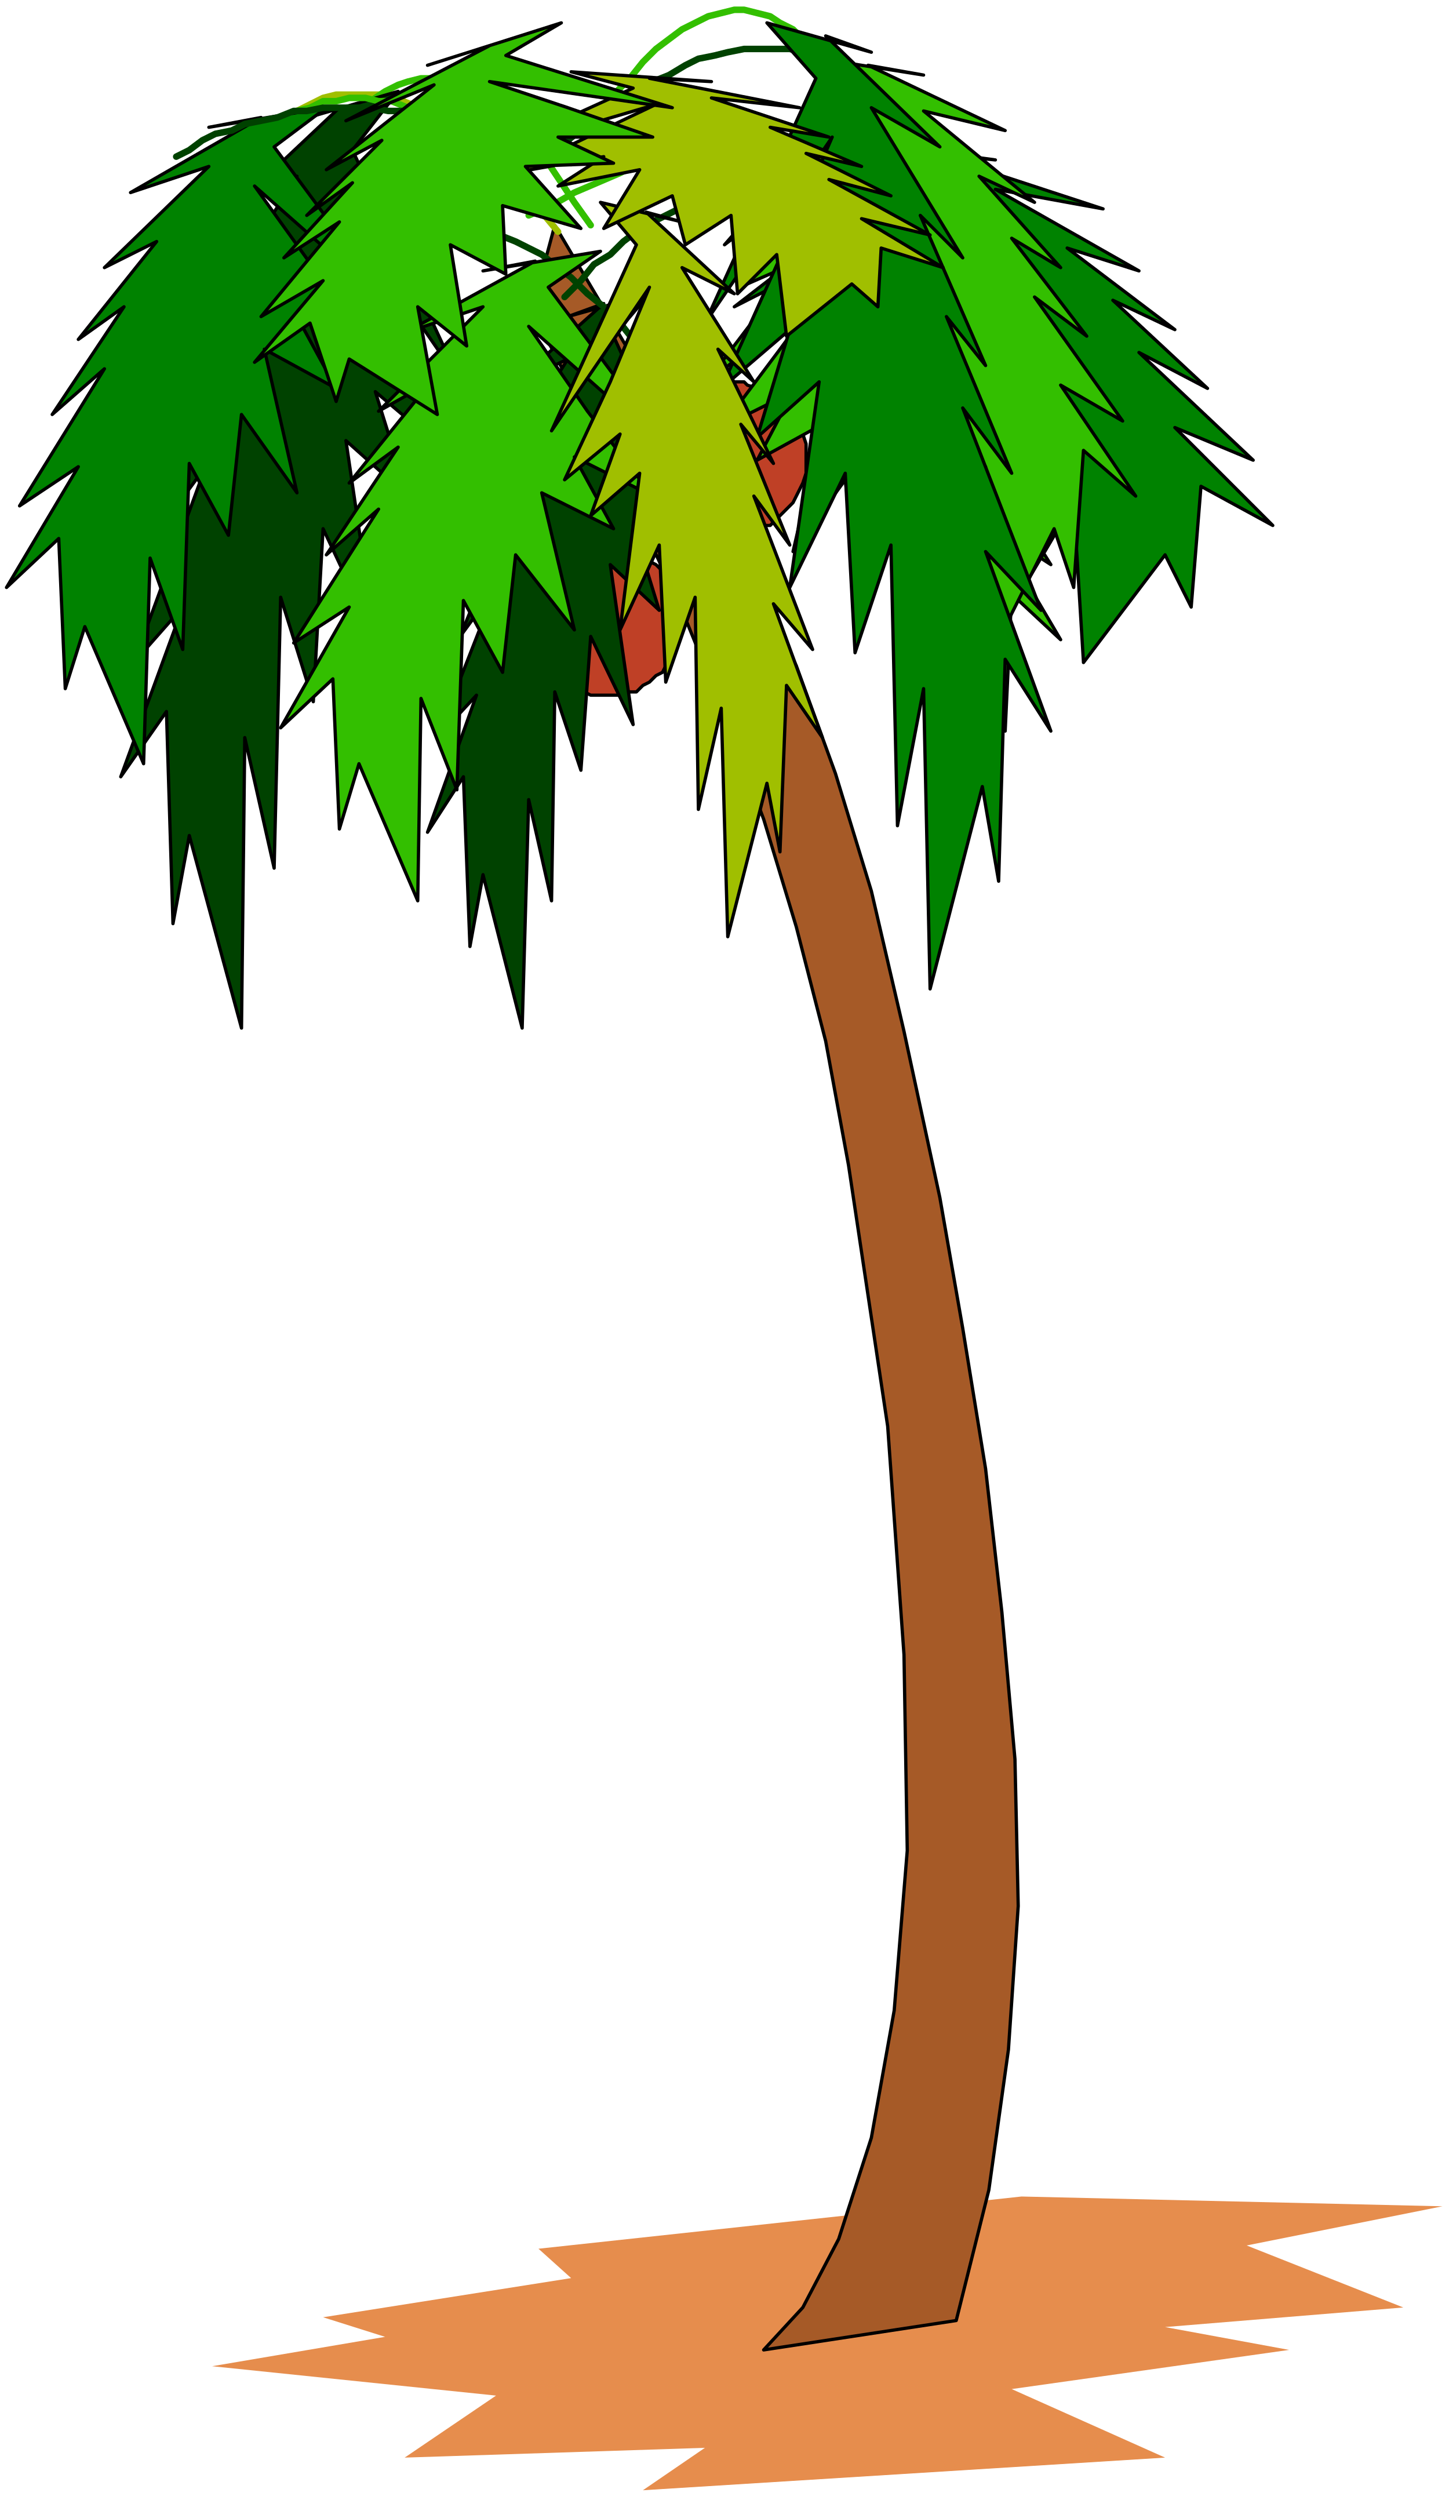
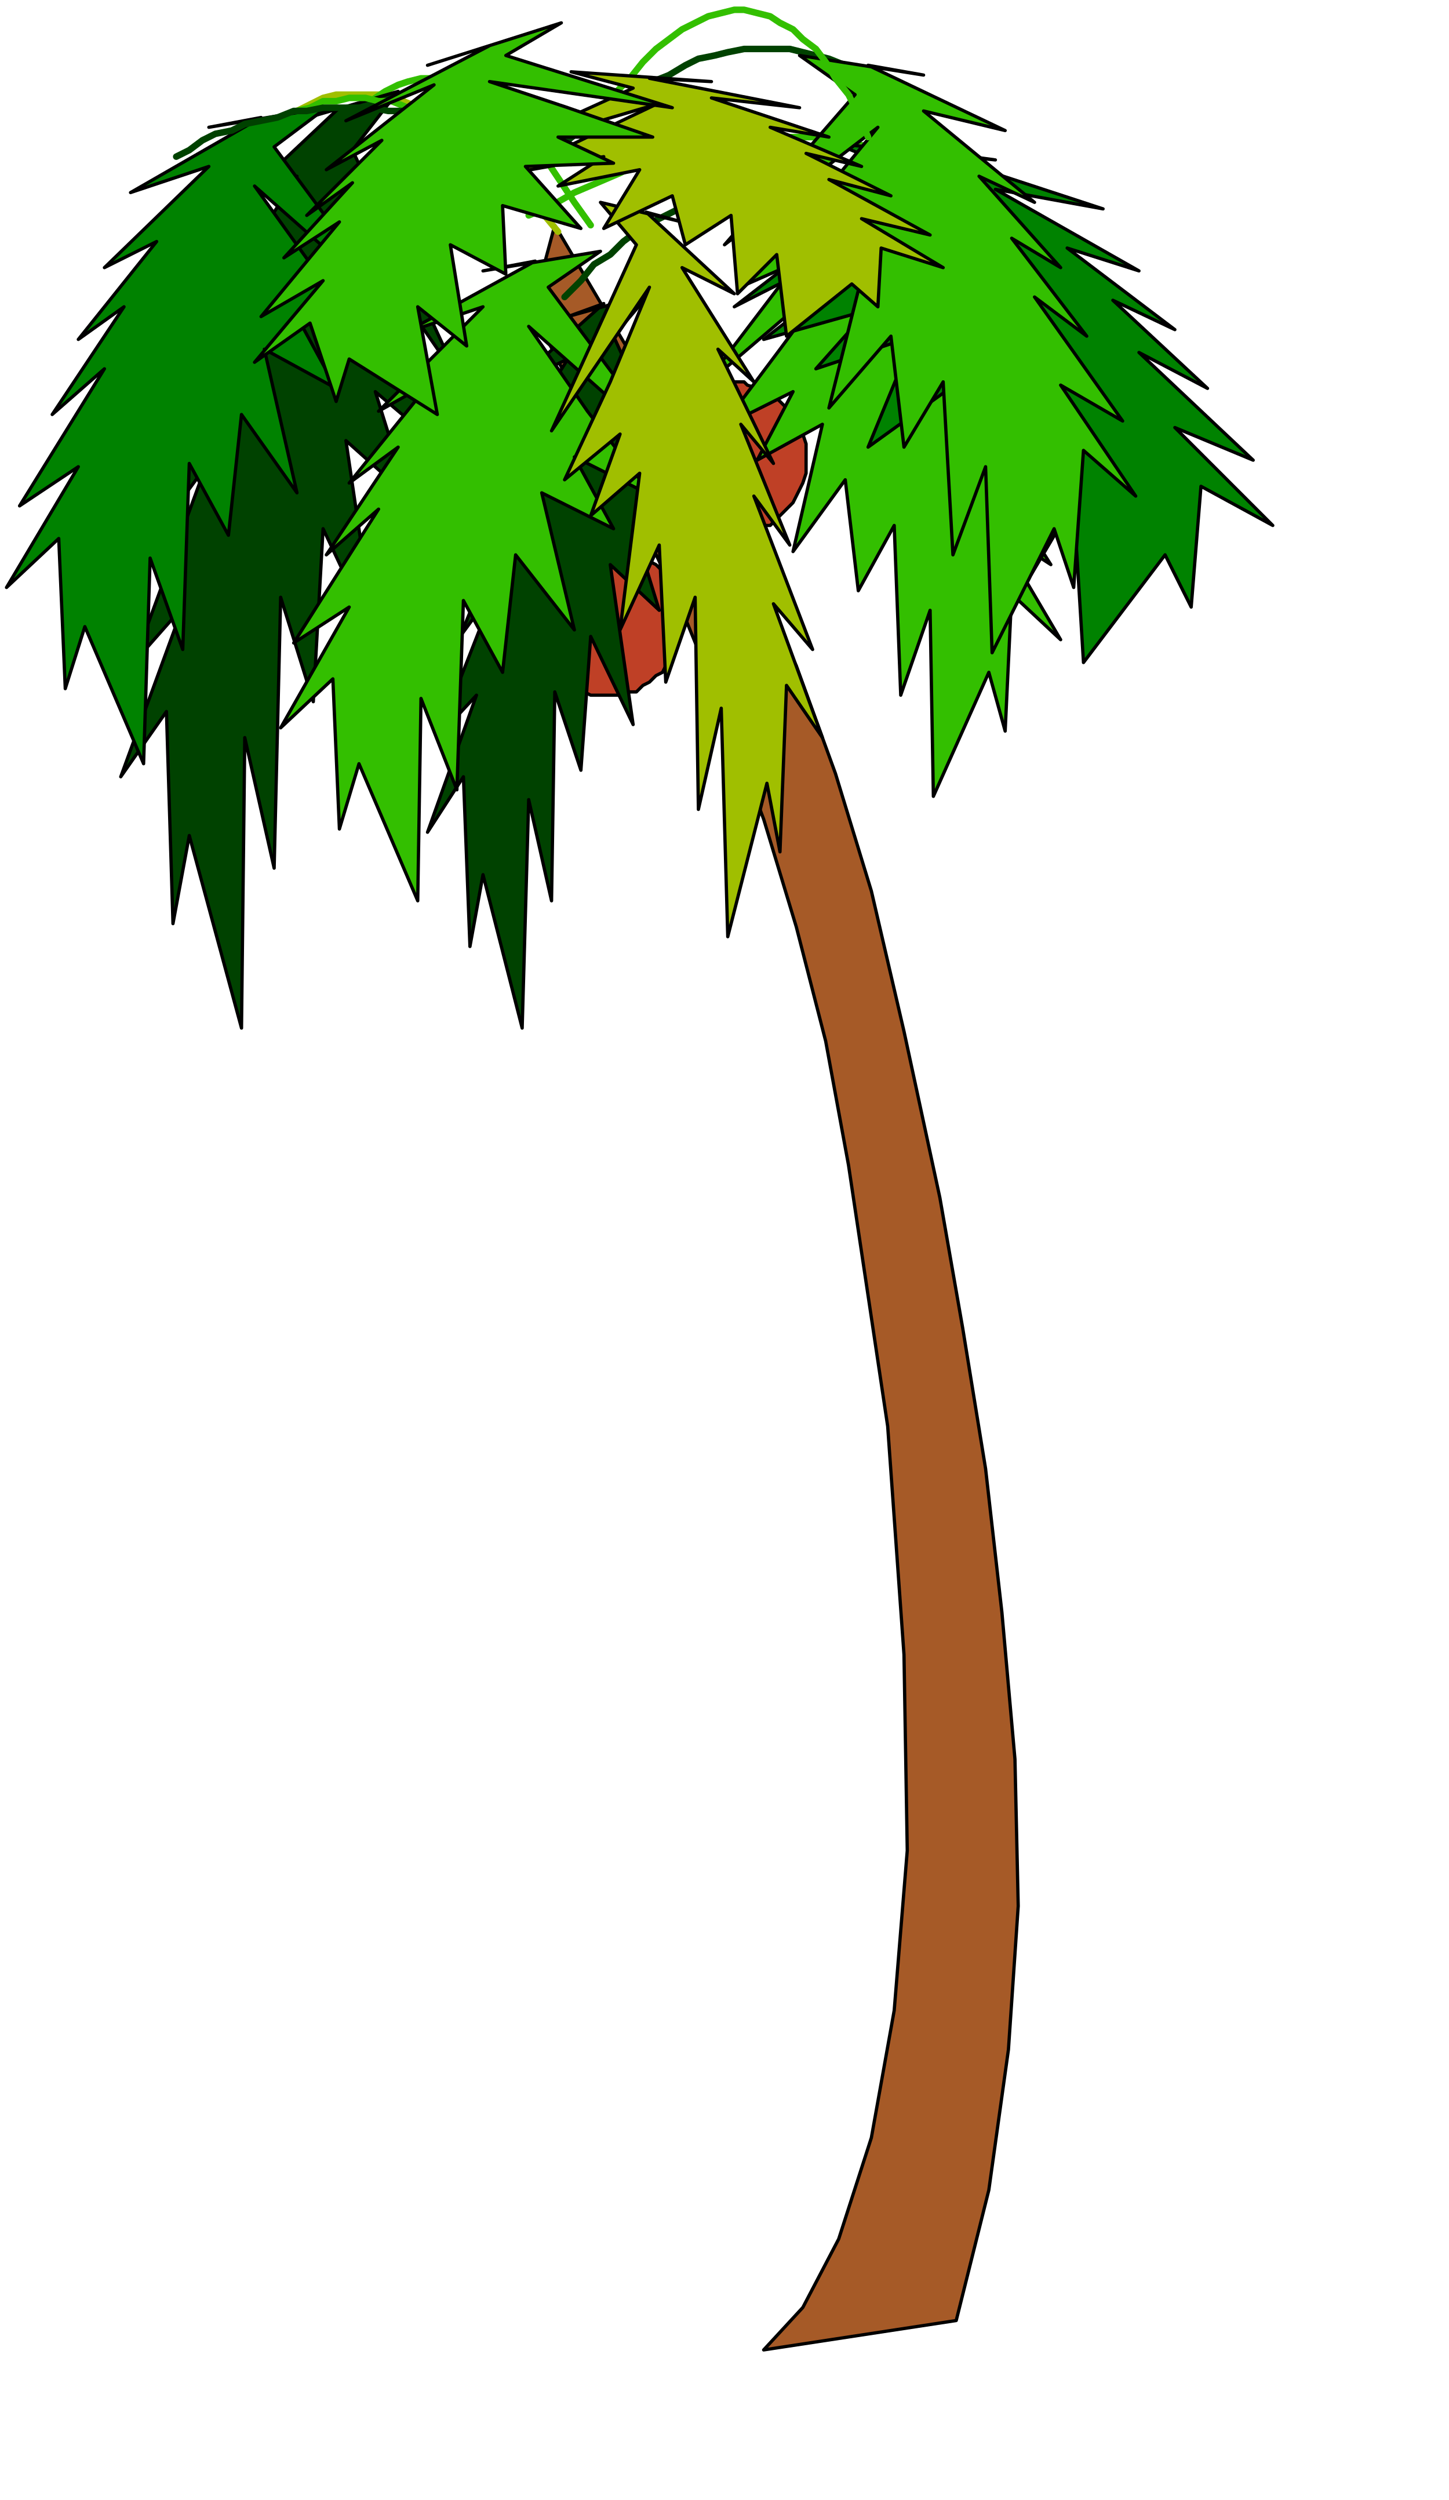
<svg xmlns="http://www.w3.org/2000/svg" width="444" height="766" fill-rule="evenodd" stroke-linecap="round" preserveAspectRatio="none">
  <style>.pen0{stroke:#000;stroke-width:1;stroke-linejoin:round}.brush6{fill:#004200}.pen3{stroke:#004200;stroke-width:2;stroke-linejoin:round}.brush7{fill:#33bf00}.pen5{stroke:#33bf00;stroke-width:2;stroke-linejoin:round}.brush8{fill:#008200}.brush9{fill:#a0bf00}</style>
  <path d="M0 0h444v766H0z" style="fill:none;stroke:none" />
-   <path d="m165 689 10 9-76 12 19 6-53 9 87 9-28 19 92-3-19 13 160-10-47-21 85-12-38-7 73-6-48-19 60-12-129-3-148 16z" style="fill:#e68d4d;stroke:none" />
  <path d="m234 720 12-13 11-21 10-31 7-39 4-49-1-60-5-70-12-80-7-38-9-35-10-33-12-32-13-32-14-30-16-31-16-31 7-26 23 39 20 34 16 31 15 31 12 33 11 36 10 43 11 51 7 40 7 43 5 44 4 45 1 45-3 44-6 43-10 40-59 9z" class="pen0" style="fill:#a65a27" />
  <path d="m186 167 2 1h5l2 2 2 1 2 1 2 1 2 2 1 2 1 2 1 2 1 2v2l1 3v4l-1 3v2l-1 3-1 2-1 2-1 2-2 1-2 2-2 1-2 2h-2l-2 1h-10l-2-1h-2l-2-2-2-1-2-2-1-1-2-2-1-2-1-2-1-3v-2l-1-3v-4l1-3v-2l1-2 1-2 1-2 2-2 1-2 2-1 2-1 2-1 2-2h5l2-1h0zm39-50h3l1 1 3 1h2l2 1 2 2 1 1 2 2 2 2 1 2 1 2 1 2 1 3v9l-1 3-1 2-1 2-1 2-2 2-2 2-1 1-2 2h-2l-2 1-3 1-1 1h-5l-2-1-3-1-2-1h-2l-2-2-2-1-1-2-2-2-1-2-1-2v-2l-1-3-1-2v-5l1-2 1-3v-2l1-2 1-2 2-2 1-2 2-1 2-2 2-1h2l3-1 2-1h2z" class="pen0" style="fill:#bf4026" />
  <path d="m188 103 26 57-30-44 13 29 13 30-16-14 8 26-15-14 7 49-13-27-3 41-8-24-1 64-7-31-2 70-12-47-4 22-2-52-11 17 15-42-12 13 18-46-11 15 15-37-10 12 17-35-11 10 22-35-17 8 28-25-11 4 25-7-11 13h0z" class="pen0 brush6" />
-   <path fill="none" d="m199 111-5-7-4-5-5-5-5-4-5-5-4-3-5-4-4-2-4-2-5-2-4-1h-12l-4 1-4 2-4 2-3 2-4 4-4 3-3 5-4 4-4 5-3 5" class="pen3" />
  <path fill="none" d="m171 71-5-6-6-6-4-6-6-5-4-4-6-4-5-3-4-3-5-2-5-2-4-1h-14l-4 1-4 2-4 2-4 3-4 3-5 4-3 4-4 5-4 6-3 6" style="stroke:#a0bf00;stroke-width:2;stroke-linejoin:round" />
  <path fill="none" d="m173 91 5-5 4-5 5-3 4-4 4-3 5-3 4-2 4-2 4-2 4-1 4-1h11l4 1 4 1 4 2 3 2 4 2 3 3 3 3 4 4 3 3 3 5" class="pen3" />
  <path d="m250 73-35 46 41-35-17 23-18 24 22-11-11 21 20-11-9 39 16-22 4 34 11-20 2 52 9-26 1 57 17-38 5 18 2-42 15 14-20-34 17 11-24-38 14 12-20-30 13 10-22-29 15 9-29-29 21 7-36-20 15 3-34-6 15 11h0z" class="pen0 brush7" />
  <path fill="none" d="m162 66 7-3 7-4 7-3 7-3 6-3 6-1 7-2 6-2 6-1 6-1 6-1h17l6 1 5 1 6 1 5 2 6 2 5 1 5 3 5 3 5 3 5 4" class="pen5" />
  <path d="m278 53-53 41 61-31-25 20-27 21 32-9-16 18 30-10-14 34 25-18 6 29 16-18 3 46 13-22 3 49 25-33 8 16 3-37 22 12-30-30 24 10-35-33 21 11-29-27 19 9-33-25 22 7-44-25 33 6-55-18 22 3-49-5 22 9h0z" class="pen0 brush8" />
  <path fill="none" d="m174 43 5-4 6-4 5-4 5-3 5-3 5-2 5-3 4-2 5-1 4-1 5-1h14l4 1 4 1 4 1 5 2 4 3 3 2 4 3 4 3 4 4 4 4" class="pen3" />
  <path d="m262 29-40 46 47-36-19 23-21 25 25-11-13 20 23-11-10 40 19-22 4 34 12-20 3 53 10-27 2 57 19-38 6 18 3-42 16 14-23-34 19 11-27-38 16 12-23-30 15 9-25-28 17 8-34-28 25 6-42-20 17 3-38-6 17 12h0z" class="pen0 brush7" />
  <path fill="none" d="m181 69-5-7-4-6-4-6-5-5-4-5-3-4-4-3-5-3-3-2-4-2-4-1-4-1h-3l-4 1-3 1-4 2-3 2-4 3-3 3-4 4-2 5-4 5-3 6-3 6" class="pen5" />
  <path d="m108 46 33 71-38-55 15 36 17 39-20-17 10 32-19-17 9 61-16-34-3 53-10-32-2 83-9-40-1 89-16-59-5 27-2-65-14 20 19-52-15 17 22-60-14 19 19-46-12 14 21-44-14 12 28-44-21 11 34-32-13 4 31-9-14 18h0z" class="pen0 brush6" />
  <path fill="none" d="m167 62-5-6-5-4-4-4-5-3-5-3-5-3-4-3-5-2-4-1-5-2h-4l-4-1h-5l-4 1h-4l-4 2-4 1-4 2-4 3-3 3-4 3-4 3-3 4-4 4" class="pen5" />
  <path d="m84 45 37 50-43-38 18 25 19 27-24-12 12 22-22-12 10 44-17-24-4 37-12-22-2 57-10-28-2 63-18-42-6 19-2-46-16 15 22-37-18 12 26-42-16 14 22-33-14 10 24-30-16 8 32-31-24 8 40-23-16 3 36-6-16 12h0z" class="pen0 brush8" />
  <path fill="none" d="m175 49 4-7 5-7 4-6 5-5 4-5 4-4 4-3 4-3 4-2 4-2 4-1 4-1h3l4 1 4 1 3 2 4 2 3 3 4 3 3 4 3 5 4 5 3 6 3 7" class="pen5" />
-   <path d="m250 24-34 75 39-57-16 37-18 40 21-18-10 33 19-17-9 63 17-35 3 55 11-33 2 86 8-42 2 92 16-62 5 29 2-68 14 22-20-55 17 18-24-62 15 20-20-48 12 15-20-46 13 13-28-46 21 12-35-34 14 5-32-9 15 17h0z" class="pen0 brush8" />
  <path fill="none" d="m175 50-6-2-6-2-6-3-5-2-6-1-5-2-6-1-5-1-5-2h-6l-5-1H99l-5 1h-4l-5 2-5 1-5 1-4 2-5 1-4 2-4 3-4 2" class="pen3" />
  <path d="m168 88 38 51-44-39 18 26 20 26-24-12 12 22-22-11 10 42-18-23-4 36-12-22-2 58-11-28-1 62-18-42-6 20-2-46-16 15 21-37-17 11 26-41-16 14 22-33-15 11 25-31-16 9 32-32-24 8 40-22-16 3 36-6-16 11h0z" class="pen0 brush7" />
  <path d="m195 75-26 57 30-44-12 29-14 30 17-14-9 25 15-13-6 48 12-26 2 42 9-26 1 65 7-31 2 70 12-47 4 21 2-51 11 16-15-41 12 14-18-47 11 15-15-37 10 12-17-35 11 10-22-35 16 8-27-25 11 3-25-6 11 13h0z" class="pen0 brush9" />
  <path d="m194 27-44 20 51-15-21 10-23 11 28-5-14 9 25-5-11 18 21-10 4 15 14-9 2 24 12-12 3 25 20-16 8 7 1-18 19 6-25-15 21 5-31-17 19 5-26-13 17 4-28-12 18 3-36-12 27 3-46-9 19 1-43-3 19 5h0z" class="pen0 brush9" />
  <path d="m155 17 51 16-56-8 24 8 26 9h-29l17 8-27 1 17 19-24-7 1 21-17-9 5 31-15-12 6 33-27-17-4 13-8-24-17 12 21-25-19 11 24-29-17 11 21-23-14 10 23-23-17 9 33-26-27 11 44-23-19 6 41-13-17 10h0z" class="pen0 brush7" />
</svg>